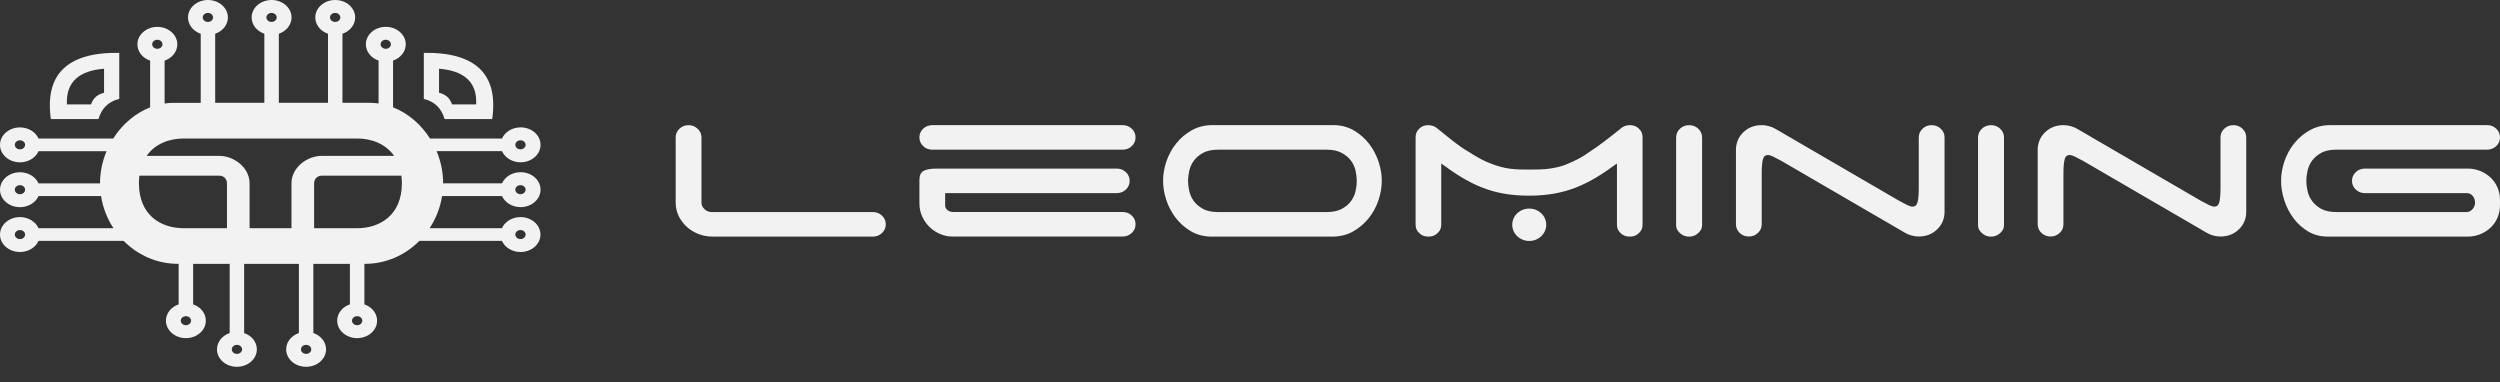
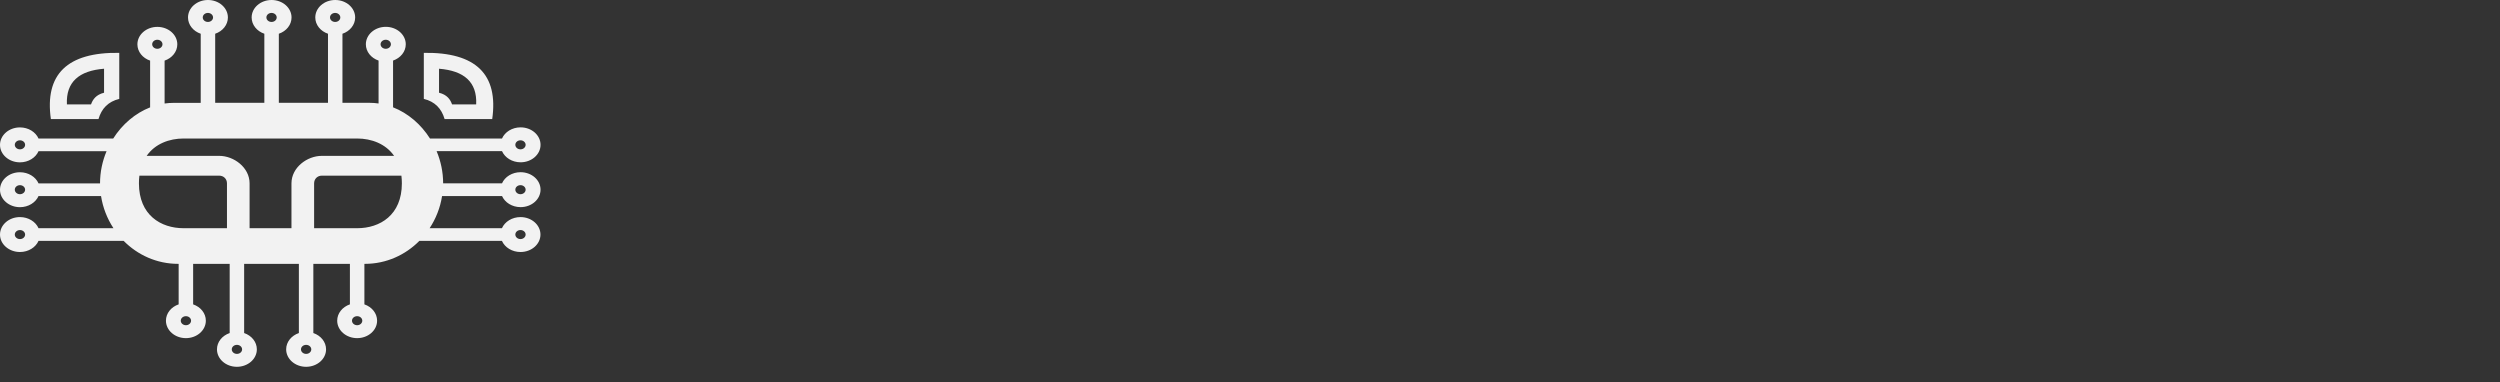
<svg xmlns="http://www.w3.org/2000/svg" width="157" height="24" viewBox="0 0 157 24" fill="none">
  <rect x="0" y="0" width="157" height="24" fill="#333333" stroke="none" />
-   <path fill-rule="evenodd" clip-rule="evenodd" d="M147.704 11.359C147.704 11.144 147.782 10.963 147.94 10.812C148.098 10.662 148.288 10.587 148.513 10.587H154.974C155.255 10.587 155.519 10.638 155.767 10.74C156.014 10.842 156.232 10.981 156.417 11.158C156.601 11.334 156.745 11.543 156.846 11.783C156.947 12.025 156.998 12.278 156.998 12.546V12.899C156.998 13.166 156.947 13.421 156.846 13.662C156.744 13.903 156.601 14.112 156.417 14.288C156.23 14.465 156.014 14.604 155.767 14.705C155.519 14.806 155.255 14.858 154.974 14.858H146.186C145.725 14.858 145.314 14.751 144.954 14.537C144.594 14.323 144.288 14.047 144.035 13.709C143.782 13.371 143.587 12.995 143.453 12.578C143.318 12.16 143.252 11.754 143.252 11.358C143.252 10.962 143.322 10.542 143.462 10.129C143.603 9.718 143.807 9.342 144.077 9.005C144.347 8.669 144.673 8.393 145.056 8.179C145.439 7.965 145.871 7.858 146.355 7.858H156.19C156.417 7.858 156.606 7.932 156.764 8.082C156.921 8.231 157 8.413 157 8.627C157 8.841 156.921 9.023 156.764 9.174C156.606 9.324 156.417 9.398 156.19 9.398H146.727C146.333 9.398 146.015 9.465 145.773 9.599C145.531 9.733 145.341 9.895 145.199 10.089C145.06 10.281 144.964 10.492 144.913 10.723C144.863 10.953 144.836 11.164 144.836 11.358C144.836 11.552 144.861 11.762 144.913 11.992C144.964 12.222 145.06 12.434 145.199 12.626C145.341 12.818 145.531 12.982 145.773 13.116C146.015 13.25 146.333 13.317 146.727 13.317H154.909C155.044 13.317 155.165 13.259 155.271 13.14C155.378 13.022 155.432 12.883 155.432 12.722C155.432 12.561 155.384 12.422 155.288 12.305C155.193 12.187 155.067 12.129 154.909 12.129H148.514C148.289 12.129 148.098 12.053 147.941 11.903C147.783 11.753 147.706 11.572 147.706 11.358L147.704 11.359ZM57.739 8.63C57.739 8.416 57.818 8.233 57.975 8.084C58.132 7.935 58.324 7.86 58.548 7.86H70.503C70.728 7.86 70.919 7.935 71.077 8.084C71.234 8.233 71.313 8.416 71.313 8.63C71.313 8.843 71.234 9.024 71.077 9.175C70.919 9.324 70.729 9.4 70.503 9.4H58.548C58.323 9.4 58.132 9.326 57.975 9.175C57.818 9.026 57.739 8.843 57.739 8.63ZM59.797 14.854C59.55 14.854 59.302 14.804 59.055 14.701C58.808 14.6 58.588 14.458 58.397 14.276C58.206 14.095 58.048 13.875 57.924 13.619C57.8 13.361 57.739 13.074 57.739 12.752V11.309C57.739 11.02 57.826 10.828 58.001 10.732C58.175 10.637 58.447 10.587 58.818 10.587H70.132C70.357 10.587 70.548 10.662 70.706 10.811C70.863 10.962 70.942 11.143 70.942 11.358C70.942 11.573 70.863 11.753 70.706 11.903C70.549 12.054 70.358 12.127 70.132 12.127H59.356V12.915C59.356 13.021 59.404 13.114 59.5 13.194C59.595 13.275 59.721 13.314 59.879 13.314H70.503C70.728 13.314 70.919 13.388 71.077 13.538C71.234 13.689 71.313 13.87 71.313 14.084C71.313 14.298 71.234 14.48 71.077 14.629C70.919 14.779 70.729 14.854 70.503 14.854H59.795H59.797ZM83.317 13.318C83.7 13.318 84.013 13.251 84.261 13.118C84.509 12.985 84.703 12.822 84.844 12.629C84.985 12.436 85.081 12.223 85.131 11.995C85.181 11.764 85.206 11.553 85.206 11.361C85.206 11.168 85.181 10.957 85.131 10.726C85.08 10.496 84.985 10.285 84.844 10.092C84.704 9.9 84.509 9.737 84.261 9.603C84.014 9.469 83.7 9.401 83.317 9.401H76.5C76.106 9.401 75.789 9.469 75.547 9.603C75.305 9.737 75.114 9.9 74.973 10.092C74.832 10.285 74.737 10.496 74.686 10.726C74.635 10.957 74.609 11.168 74.609 11.361C74.609 11.553 74.635 11.764 74.686 11.995C74.737 12.223 74.832 12.436 74.973 12.629C75.114 12.821 75.305 12.984 75.547 13.118C75.789 13.251 76.106 13.318 76.5 13.318H83.317ZM86.775 11.359C86.775 11.765 86.704 12.175 86.564 12.587C86.423 12.999 86.218 13.374 85.949 13.71C85.679 14.047 85.352 14.323 84.97 14.537C84.587 14.751 84.154 14.858 83.672 14.858H75.977C75.516 14.837 75.105 14.717 74.745 14.496C74.385 14.276 74.079 14.002 73.826 13.669C73.573 13.337 73.379 12.969 73.244 12.561C73.109 12.155 73.041 11.754 73.041 11.358C73.041 10.962 73.111 10.542 73.252 10.129C73.393 9.718 73.598 9.342 73.868 9.005C74.137 8.669 74.463 8.393 74.846 8.179C75.228 7.965 75.662 7.858 76.145 7.858H83.839C84.3 7.879 84.711 7.999 85.071 8.218C85.431 8.438 85.737 8.714 85.99 9.045C86.243 9.377 86.438 9.746 86.573 10.153C86.708 10.559 86.776 10.961 86.776 11.357L86.775 11.359ZM44.746 14.858C44.431 14.858 44.133 14.801 43.851 14.69C43.57 14.577 43.324 14.424 43.116 14.232C42.908 14.04 42.742 13.814 42.618 13.557C42.495 13.302 42.433 13.023 42.433 12.722V8.63C42.433 8.416 42.512 8.233 42.669 8.084C42.827 7.935 43.018 7.86 43.243 7.86C43.468 7.86 43.644 7.935 43.808 8.084C43.971 8.233 44.053 8.416 44.053 8.63V12.722C44.053 12.883 44.117 13.022 44.247 13.14C44.376 13.259 44.526 13.317 44.695 13.317H54.817C55.042 13.317 55.233 13.392 55.39 13.542C55.547 13.693 55.627 13.874 55.627 14.088C55.627 14.302 55.548 14.484 55.39 14.634C55.233 14.782 55.041 14.86 54.817 14.86H44.745L44.746 14.858ZM102.924 14.639C102.751 14.804 102.578 14.858 102.348 14.858C102.119 14.858 101.946 14.804 101.773 14.639C101.601 14.475 101.544 14.312 101.544 14.093V10.266C99.803 11.553 98.36 12.289 96.027 12.289C93.693 12.289 92.288 11.582 90.51 10.266V14.093C90.51 14.312 90.453 14.476 90.28 14.639C90.108 14.804 89.936 14.858 89.705 14.858C89.474 14.858 89.303 14.804 89.13 14.639C88.957 14.475 88.9 14.312 88.9 14.093V8.626C88.9 8.407 88.959 8.244 89.13 8.079C89.301 7.914 89.474 7.86 89.705 7.86C89.907 7.86 90.133 7.939 90.28 8.079C91.028 8.68 91.602 9.172 92.176 9.5C92.694 9.829 93.153 10.101 93.613 10.266C94.014 10.43 94.417 10.539 94.819 10.594C95.222 10.648 95.624 10.648 96.027 10.648C96.486 10.648 96.888 10.648 97.291 10.594C97.635 10.539 98.038 10.483 98.498 10.266C98.9 10.101 99.36 9.884 99.876 9.5C100.394 9.172 101.027 8.68 101.773 8.079C101.946 7.914 102.176 7.86 102.348 7.86C102.578 7.86 102.751 7.914 102.924 8.079C103.095 8.244 103.153 8.408 103.153 8.626V14.093C103.153 14.312 103.096 14.476 102.924 14.639ZM96.037 15.132C96.626 15.132 97.104 14.676 97.104 14.114C97.104 13.552 96.626 13.098 96.037 13.098C95.447 13.098 94.968 13.554 94.968 14.114C94.968 14.675 95.447 15.132 96.037 15.132ZM120.499 8.63C120.499 8.416 120.578 8.235 120.735 8.084C120.892 7.935 121.082 7.86 121.307 7.86C121.532 7.86 121.725 7.935 121.881 8.084C122.039 8.233 122.117 8.416 122.117 8.63V13.298C122.117 13.736 121.963 14.105 121.653 14.404C121.344 14.704 120.958 14.853 120.499 14.853C120.341 14.853 120.186 14.832 120.036 14.789C119.884 14.746 119.745 14.688 119.622 14.611L111.9 10.12C111.686 10.003 111.509 9.91 111.368 9.839C111.229 9.77 111.113 9.736 111.023 9.736C110.855 9.736 110.748 9.837 110.702 10.04C110.657 10.244 110.635 10.538 110.635 10.923V14.083C110.635 14.298 110.556 14.479 110.399 14.628C110.242 14.777 110.05 14.853 109.825 14.853C109.6 14.853 109.409 14.777 109.253 14.628C109.095 14.477 109.017 14.296 109.017 14.083V9.415C109.017 8.978 109.171 8.608 109.48 8.308C109.789 8.009 110.174 7.859 110.635 7.859C110.792 7.859 110.948 7.88 111.098 7.923C111.249 7.965 111.388 8.025 111.511 8.099L119.233 12.591C119.446 12.708 119.623 12.802 119.763 12.871C119.904 12.941 120.019 12.975 120.11 12.975C120.278 12.975 120.385 12.874 120.43 12.67C120.475 12.468 120.498 12.173 120.498 11.788V8.628L120.499 8.63ZM106.892 14.137C106.892 14.352 106.812 14.481 106.654 14.633C106.496 14.784 106.303 14.86 106.077 14.86C105.85 14.86 105.657 14.784 105.498 14.633C105.34 14.481 105.261 14.352 105.261 14.137V8.636C105.261 8.421 105.34 8.237 105.498 8.087C105.657 7.936 105.849 7.86 106.077 7.86C106.304 7.86 106.495 7.936 106.654 8.087C106.812 8.238 106.892 8.421 106.892 8.636V14.137ZM125.851 14.137C125.851 14.352 125.772 14.481 125.614 14.633C125.456 14.784 125.263 14.86 125.036 14.86C124.808 14.86 124.616 14.784 124.458 14.633C124.3 14.481 124.22 14.352 124.22 14.137V8.636C124.22 8.421 124.3 8.237 124.458 8.087C124.617 7.936 124.809 7.86 125.036 7.86C125.262 7.86 125.455 7.936 125.614 8.087C125.774 8.238 125.851 8.421 125.851 8.636V14.137ZM139.447 8.63C139.447 8.416 139.526 8.235 139.683 8.084C139.84 7.935 140.03 7.86 140.255 7.86C140.48 7.86 140.671 7.935 140.828 8.084C140.986 8.233 141.064 8.416 141.064 8.63V13.298C141.064 13.736 140.911 14.105 140.601 14.404C140.292 14.704 139.906 14.853 139.447 14.853C139.289 14.853 139.134 14.832 138.984 14.789C138.832 14.746 138.694 14.688 138.57 14.611L130.848 10.12C130.635 10.003 130.457 9.91 130.316 9.839C130.177 9.77 130.061 9.736 129.971 9.736C129.802 9.736 129.696 9.837 129.651 10.04C129.606 10.244 129.584 10.538 129.584 10.923V14.083C129.584 14.298 129.507 14.479 129.348 14.628C129.192 14.777 129.001 14.853 128.776 14.853C128.551 14.853 128.36 14.777 128.203 14.628C128.046 14.477 127.967 14.296 127.967 14.083V9.415C127.967 8.978 128.122 8.608 128.43 8.308C128.74 8.009 129.125 7.859 129.586 7.859C129.744 7.859 129.898 7.88 130.05 7.923C130.201 7.965 130.339 8.025 130.462 8.099L138.183 12.591C138.397 12.708 138.575 12.802 138.715 12.871C138.855 12.941 138.97 12.975 139.06 12.975C139.229 12.975 139.336 12.874 139.38 12.67C139.426 12.468 139.448 12.173 139.448 11.788V8.628L139.447 8.63Z" fill="#F2F2F2" />
  <path fill-rule="evenodd" clip-rule="evenodd" d="M7.49 3.319C4.218 3.269 2.797 4.673 3.195 7.478H6.185C6.378 6.811 6.802 6.377 7.49 6.211V3.319ZM6.535 4.315V5.823C6.033 5.948 5.827 6.242 5.717 6.555H4.202C4.136 5.142 4.971 4.442 6.533 4.316L6.535 4.315ZM31.521 12.311H27.762C27.647 13.045 27.375 13.732 26.98 14.332H31.521C31.702 13.923 32.157 13.633 32.688 13.633C33.381 13.633 33.941 14.125 33.941 14.73C33.941 15.335 33.381 15.826 32.688 15.826C32.157 15.826 31.702 15.536 31.521 15.127H26.336C25.457 16.014 24.255 16.57 22.918 16.57H22.884V19.114C23.35 19.274 23.682 19.671 23.682 20.138C23.682 20.743 23.122 21.235 22.429 21.235C21.736 21.235 21.176 20.743 21.176 20.138C21.176 19.673 21.506 19.274 21.974 19.114V16.57H19.678V20.915C20.146 21.075 20.477 21.472 20.477 21.938C20.477 22.544 19.916 23.035 19.224 23.035C18.531 23.035 17.971 22.543 17.971 21.938C17.971 21.472 18.303 21.075 18.769 20.915V16.57H15.332V20.915C15.8 21.075 16.13 21.472 16.13 21.938C16.13 22.544 15.57 23.035 14.877 23.035C14.185 23.035 13.626 22.543 13.626 21.938C13.626 21.472 13.956 21.075 14.424 20.915V16.57H12.129V19.114C12.597 19.274 12.927 19.671 12.927 20.138C12.927 20.743 12.367 21.235 11.674 21.235C10.981 21.235 10.421 20.743 10.421 20.138C10.421 19.673 10.751 19.274 11.219 19.114V16.57H11.184C9.847 16.57 8.645 16.014 7.765 15.127H2.42C2.239 15.536 1.784 15.826 1.253 15.826C0.562 15.826 -6.10352e-05 15.335 -6.10352e-05 14.73C-6.10352e-05 14.125 0.56 13.633 1.253 13.633C1.784 13.633 2.239 13.923 2.42 14.332H7.125C6.732 13.732 6.46 13.045 6.345 12.311H2.42C2.239 12.72 1.784 13.011 1.253 13.011C0.562 13.011 -6.10352e-05 12.519 -6.10352e-05 11.914C-6.10352e-05 11.309 0.56 10.817 1.253 10.817C1.784 10.817 2.239 11.107 2.42 11.517H6.282C6.282 10.806 6.429 10.12 6.692 9.495H2.42C2.239 9.905 1.784 10.195 1.253 10.195C0.562 10.195 -6.10352e-05 9.703 -6.10352e-05 9.098C-6.10352e-05 8.493 0.56 8.001 1.253 8.001C1.784 8.001 2.239 8.291 2.42 8.701H7.108C7.674 7.809 8.49 7.109 9.427 6.743V3.807C8.959 3.648 8.629 3.25 8.629 2.785C8.629 2.178 9.189 1.688 9.882 1.688C10.575 1.688 11.135 2.18 11.135 2.785C11.135 3.25 10.803 3.648 10.337 3.807V6.501C10.521 6.474 10.709 6.46 10.899 6.46H12.605V2.119C12.137 1.96 11.807 1.562 11.807 1.097C11.807 0.49 12.367 0 13.06 0C13.752 0 14.312 0.492 14.312 1.097C14.312 1.562 13.981 1.96 13.514 2.119V6.457H16.601V2.119C16.134 1.96 15.803 1.562 15.803 1.097C15.803 0.49 16.363 0 17.056 0C17.749 0 18.309 0.492 18.309 1.097C18.309 1.562 17.979 1.96 17.511 2.119V6.457H20.598V2.119C20.13 1.96 19.8 1.562 19.8 1.097C19.8 0.49 20.36 0 21.053 0C21.746 0 22.304 0.492 22.304 1.097C22.304 1.562 21.974 1.96 21.506 2.119V6.457H23.212C23.401 6.457 23.589 6.471 23.774 6.498V3.804C23.306 3.644 22.976 3.247 22.976 2.782C22.976 2.175 23.538 1.685 24.229 1.685C24.92 1.685 25.482 2.177 25.482 2.782C25.482 3.247 25.15 3.644 24.684 3.804V6.74C25.621 7.106 26.437 7.805 27.003 8.698H31.526C31.707 8.288 32.162 7.998 32.693 7.998C33.386 7.998 33.946 8.49 33.946 9.095C33.946 9.7 33.386 10.192 32.693 10.192C32.162 10.192 31.707 9.901 31.526 9.492H27.419C27.681 10.117 27.829 10.803 27.829 11.514H31.526C31.707 11.104 32.162 10.814 32.693 10.814C33.386 10.814 33.946 11.306 33.946 11.911C33.946 12.516 33.386 13.008 32.693 13.008C32.162 13.008 31.707 12.717 31.526 12.308L31.521 12.311ZM32.686 11.628C32.507 11.628 32.363 11.755 32.363 11.912C32.363 12.069 32.508 12.196 32.686 12.196C32.864 12.196 33.01 12.069 33.01 11.912C33.01 11.755 32.864 11.628 32.686 11.628ZM32.686 8.811C32.507 8.811 32.363 8.938 32.363 9.095C32.363 9.251 32.508 9.379 32.686 9.379C32.864 9.379 33.01 9.251 33.01 9.095C33.01 8.938 32.864 8.811 32.686 8.811ZM1.253 9.379C1.432 9.379 1.577 9.251 1.577 9.095C1.577 8.938 1.431 8.811 1.253 8.811C1.075 8.811 0.929 8.938 0.929 9.095C0.929 9.251 1.075 9.379 1.253 9.379ZM1.253 12.196C1.432 12.196 1.577 12.069 1.577 11.912C1.577 11.755 1.431 11.628 1.253 11.628C1.075 11.628 0.929 11.755 0.929 11.912C0.929 12.069 1.075 12.196 1.253 12.196ZM1.253 15.015C1.432 15.015 1.577 14.888 1.577 14.731C1.577 14.575 1.431 14.447 1.253 14.447C1.075 14.447 0.929 14.575 0.929 14.731C0.929 14.888 1.075 15.015 1.253 15.015ZM24.226 2.496C24.046 2.496 23.9 2.624 23.9 2.78C23.9 2.937 24.046 3.064 24.226 3.064C24.405 3.064 24.549 2.937 24.549 2.78C24.549 2.624 24.405 2.496 24.226 2.496ZM21.048 0.811C20.868 0.811 20.724 0.939 20.724 1.095C20.724 1.252 20.87 1.379 21.048 1.379C21.226 1.379 21.372 1.252 21.372 1.095C21.372 0.939 21.226 0.811 21.048 0.811ZM17.053 0.811C16.873 0.811 16.729 0.939 16.729 1.095C16.729 1.252 16.875 1.379 17.053 1.379C17.231 1.379 17.377 1.252 17.377 1.095C17.377 0.939 17.231 0.811 17.053 0.811ZM13.056 0.811C12.877 0.811 12.733 0.939 12.733 1.095C12.733 1.252 12.878 1.379 13.056 1.379C13.235 1.379 13.38 1.252 13.38 1.095C13.38 0.939 13.235 0.811 13.056 0.811ZM9.881 2.496C9.701 2.496 9.557 2.624 9.557 2.78C9.557 2.937 9.701 3.064 9.881 3.064C10.06 3.064 10.204 2.937 10.204 2.78C10.204 2.624 10.059 2.496 9.881 2.496ZM11.676 20.424C11.855 20.424 11.999 20.296 11.999 20.14C11.999 19.983 11.854 19.856 11.676 19.856C11.498 19.856 11.352 19.983 11.352 20.14C11.352 20.296 11.498 20.424 11.676 20.424ZM14.254 14.332V11.515C14.254 11.234 14.044 11.031 13.767 11.031H8.754C8.734 11.184 8.725 11.344 8.725 11.515C8.725 13.507 10.099 14.332 11.535 14.332H14.254ZM14.879 22.225C15.059 22.225 15.204 22.098 15.204 21.941C15.204 21.784 15.059 21.657 14.879 21.657C14.699 21.657 14.555 21.784 14.555 21.941C14.555 22.098 14.701 22.225 14.879 22.225ZM19.225 22.225C19.405 22.225 19.549 22.098 19.549 21.941C19.549 21.784 19.403 21.657 19.225 21.657C19.047 21.657 18.901 21.784 18.901 21.941C18.901 22.098 19.047 22.225 19.225 22.225ZM18.304 11.515C18.304 10.517 19.288 9.788 20.209 9.788H24.75C24.222 9.033 23.332 8.698 22.425 8.698H11.535C10.628 8.698 9.738 9.031 9.21 9.788H13.767C14.688 9.788 15.674 10.517 15.674 11.515V14.332H18.304V11.515ZM22.429 20.424C22.608 20.424 22.752 20.296 22.752 20.14C22.752 19.983 22.608 19.856 22.429 19.856C22.249 19.856 22.105 19.983 22.105 20.14C22.105 20.296 22.251 20.424 22.429 20.424ZM22.427 14.332C23.863 14.332 25.237 13.507 25.237 11.515C25.237 11.346 25.227 11.184 25.208 11.031H20.211C19.936 11.031 19.726 11.234 19.726 11.515V14.332H22.429H22.427ZM32.686 14.446C32.507 14.446 32.363 14.573 32.363 14.73C32.363 14.886 32.508 15.014 32.686 15.014C32.864 15.014 33.01 14.886 33.01 14.73C33.01 14.573 32.864 14.446 32.686 14.446ZM26.616 3.319V6.211C27.304 6.377 27.728 6.811 27.921 7.478H30.911C31.311 4.673 29.889 3.269 26.616 3.319ZM27.571 4.315V5.823C28.073 5.948 28.279 6.242 28.389 6.555H29.904C29.97 5.142 29.135 4.442 27.571 4.316V4.315Z" fill="#F2F2F2" />
</svg>